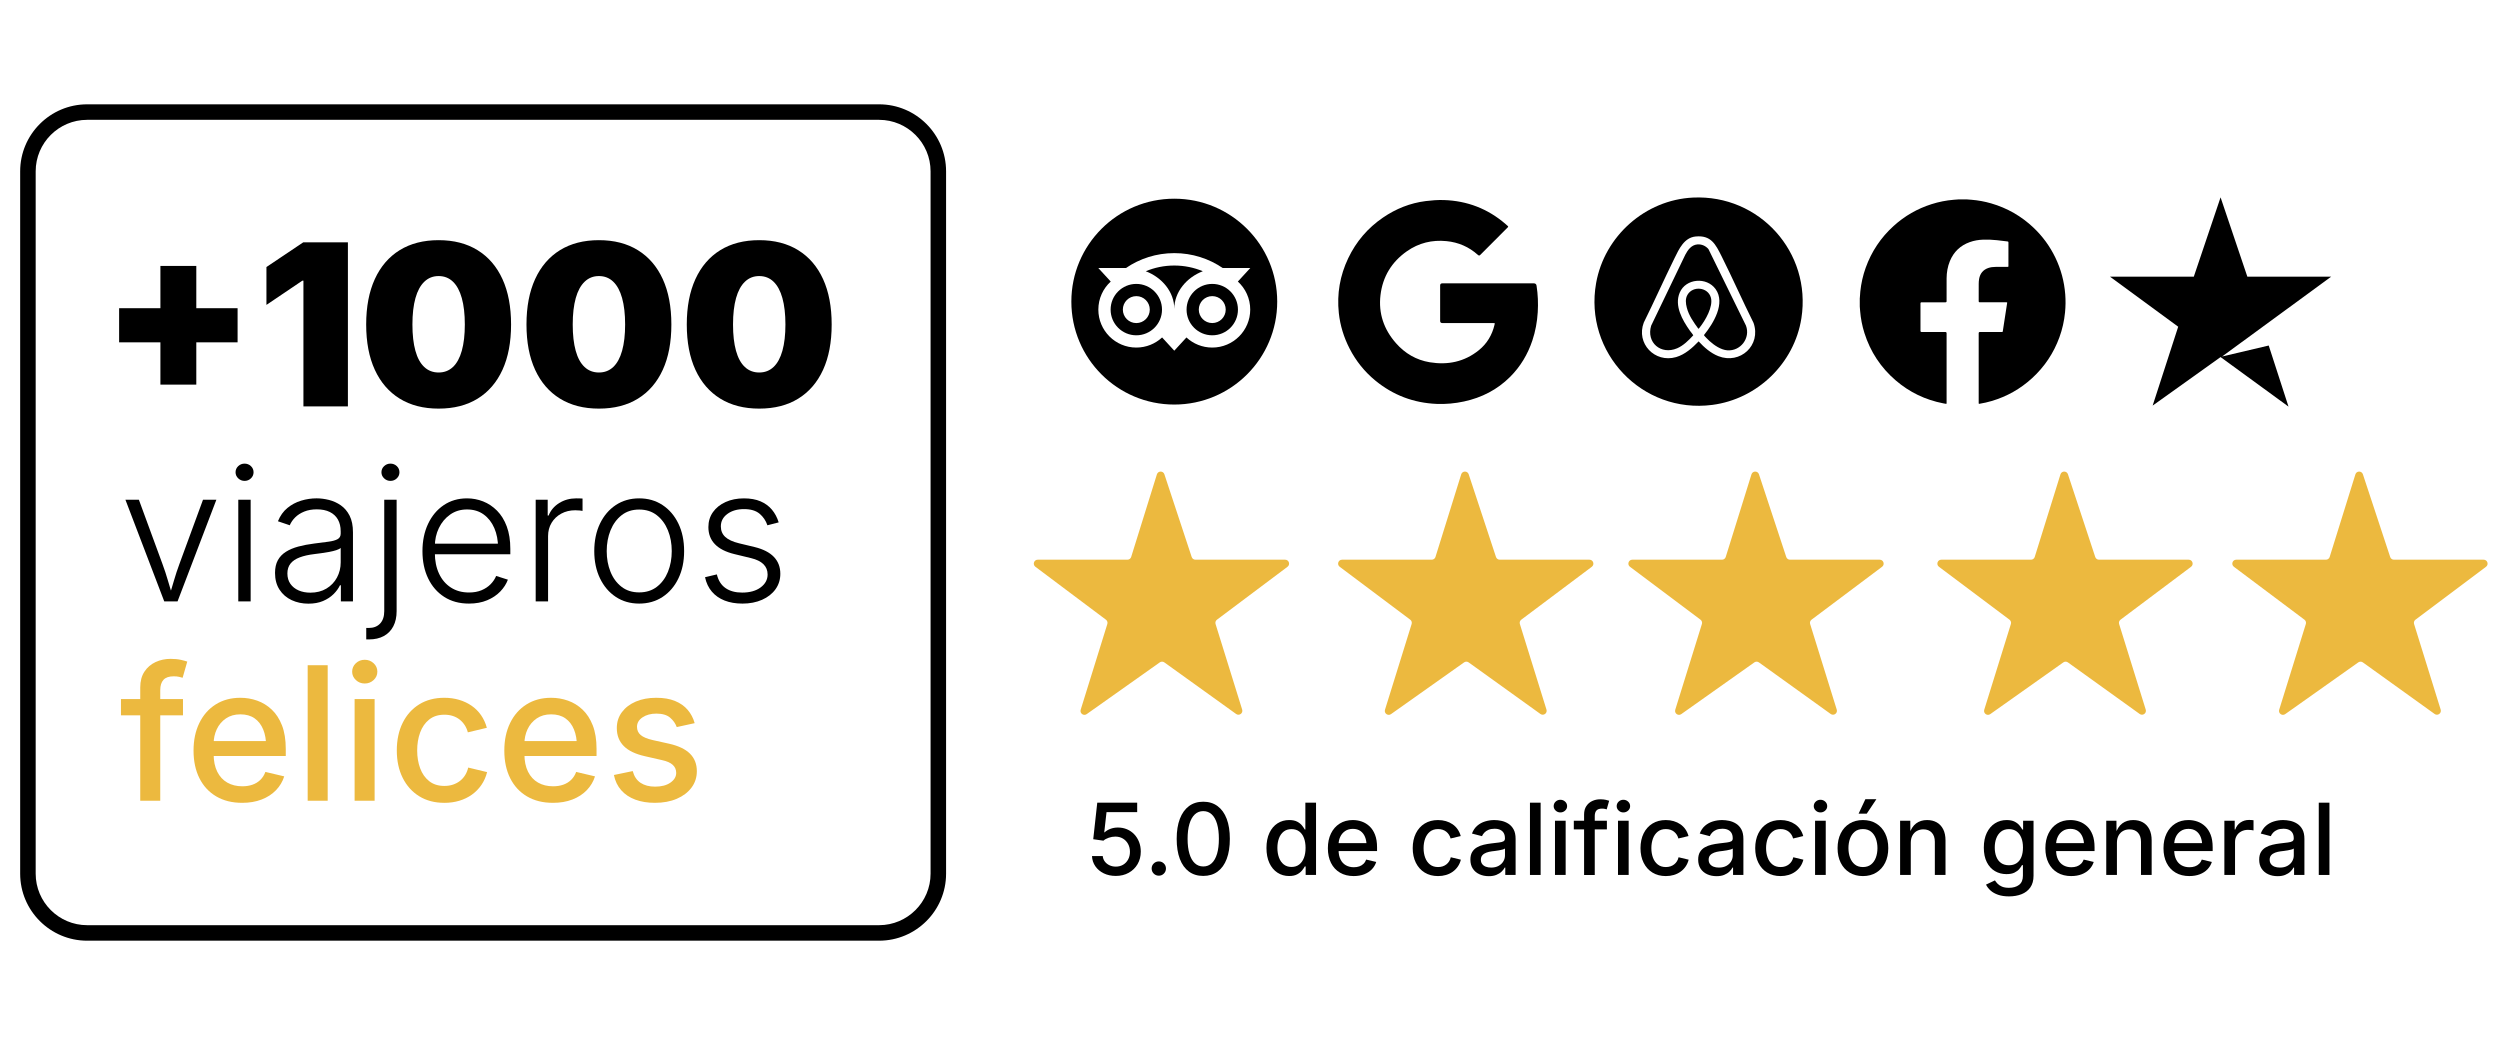
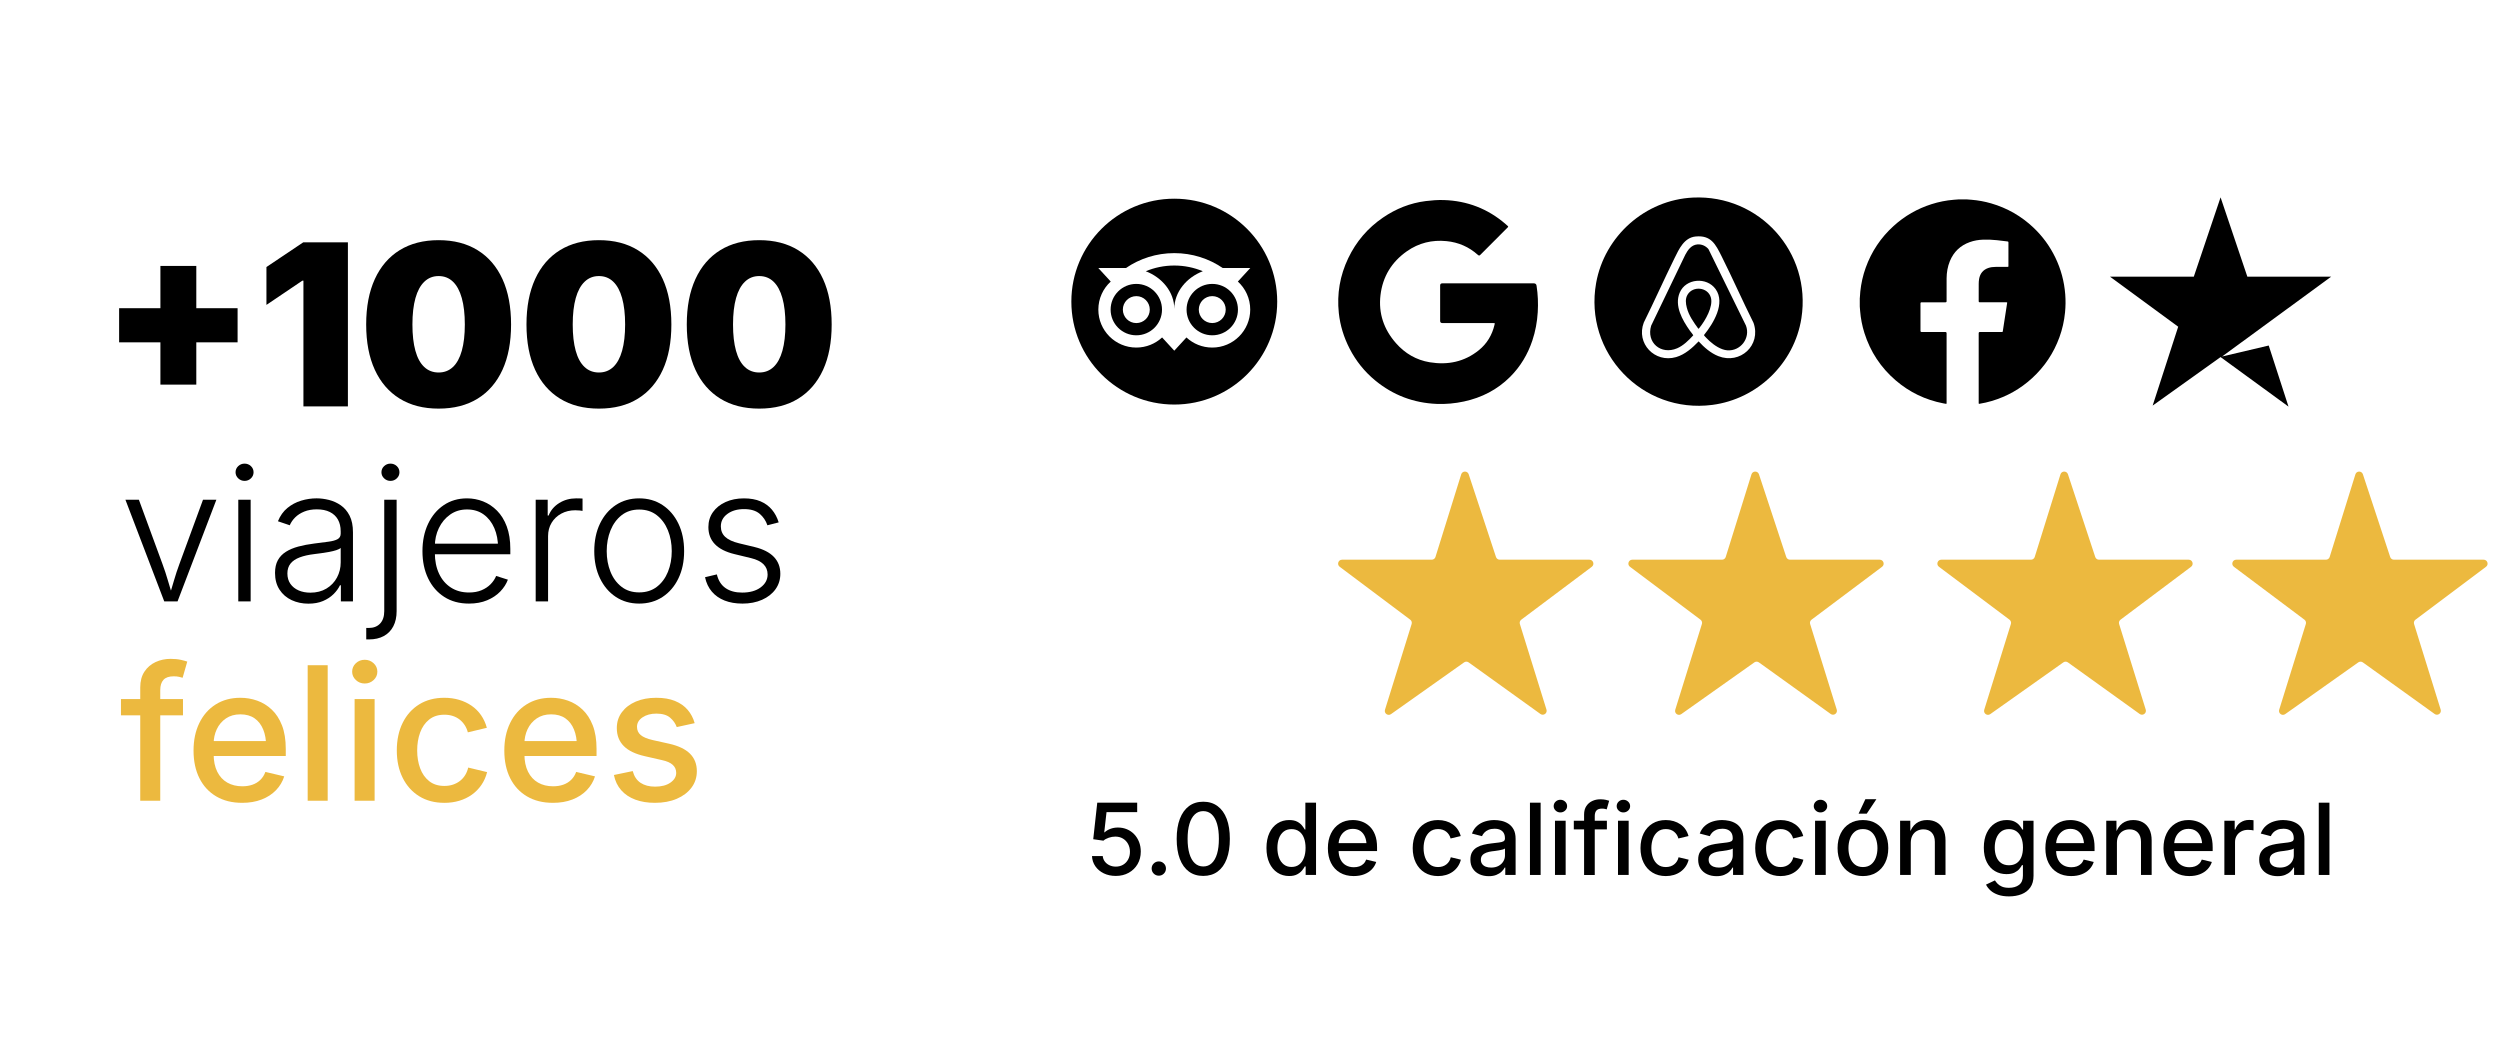
<svg xmlns="http://www.w3.org/2000/svg" id="Layer_1" viewBox="0 0 4029 1703">
  <defs>
    <style>      .cls-1 {        fill: #ecb93f;      }    </style>
  </defs>
  <g>
    <g>
      <path class="cls-1" d="M294.9,1126.6v26.24h-99.96v-26.24h99.96ZM226.01,1290.47v-182.63c0-10.16,2.27-18.66,6.82-25.5,4.54-6.84,10.53-11.97,17.96-15.39,7.42-3.42,15.44-5.13,24.04-5.13,6.55,0,12.14.54,16.78,1.61,4.64,1.08,8.04,2,10.19,2.79l-7.48,26.09c-1.56-.49-3.5-1-5.79-1.54-2.3-.54-5.16-.81-8.58-.81-7.62,0-13.14,1.91-16.56,5.72-3.42,3.81-5.13,9.33-5.13,16.56v178.23h-32.25Z" />
      <path class="cls-1" d="M390.17,1293.84c-16.12,0-30.05-3.47-41.77-10.41-11.73-6.94-20.74-16.71-27.04-29.32s-9.45-27.41-9.45-44.41,3.1-31.61,9.31-44.41c6.2-12.8,14.97-22.79,26.31-29.97,11.33-7.18,24.62-10.77,39.87-10.77,9.38,0,18.42,1.54,27.12,4.62,8.7,3.08,16.51,7.89,23.45,14.44,6.94,6.55,12.43,15.02,16.49,25.43,4.05,10.41,6.08,23.04,6.08,37.89v11.43h-130.6v-24.04h114.04l-15.1,7.92c0-10.06-1.56-18.93-4.69-26.6-3.13-7.67-7.75-13.65-13.85-17.96-6.11-4.3-13.76-6.45-22.94-6.45s-16.86,2.2-23.3,6.6c-6.45,4.4-11.36,10.19-14.73,17.37-3.37,7.18-5.06,15.02-5.06,23.52v16.42c0,11.24,1.93,20.74,5.79,28.51,3.86,7.77,9.26,13.63,16.2,17.59,6.94,3.96,15,5.94,24.18,5.94,6.06,0,11.53-.85,16.42-2.56,4.89-1.71,9.11-4.3,12.68-7.77,3.57-3.47,6.28-7.74,8.14-12.83l30.34,7.18c-2.64,8.41-7.06,15.83-13.27,22.28-6.21,6.45-13.92,11.46-23.16,15.02-9.23,3.57-19.71,5.35-31.44,5.35Z" />
      <path class="cls-1" d="M528.1,1072.07v218.4h-32.25v-218.4h32.25Z" />
      <path class="cls-1" d="M587.76,1101.54c-5.57,0-10.33-1.88-14.29-5.64-3.96-3.76-5.94-8.23-5.94-13.41s1.98-9.92,5.94-13.63c3.96-3.71,8.72-5.57,14.29-5.57s10.36,1.86,14.36,5.57c4.01,3.71,6.01,8.26,6.01,13.63s-2,9.77-6.01,13.49c-4.01,3.71-8.79,5.57-14.36,5.57ZM571.49,1290.47v-163.87h32.25v163.87h-32.25Z" />
      <path class="cls-1" d="M716.01,1293.84c-15.44,0-28.88-3.52-40.31-10.55-11.43-7.04-20.33-16.9-26.68-29.61-6.35-12.7-9.53-27.46-9.53-44.27s3.17-31.88,9.53-44.63c6.35-12.75,15.24-22.65,26.68-29.68,11.43-7.04,24.87-10.55,40.31-10.55,8.5,0,16.46,1.1,23.89,3.3,7.42,2.2,14.14,5.38,20.15,9.53,6.01,4.15,11.09,9.23,15.24,15.24,4.15,6.01,7.26,12.78,9.31,20.3l-30.63,7.33c-1.08-4.2-2.74-8.04-4.98-11.51-2.25-3.47-4.96-6.47-8.14-9.01-3.18-2.54-6.84-4.49-10.99-5.86-4.16-1.37-8.72-2.05-13.71-2.05-9.87,0-18.05,2.62-24.55,7.84-6.5,5.23-11.34,12.19-14.51,20.89-3.18,8.7-4.76,18.32-4.76,28.88s1.59,20.01,4.76,28.66c3.17,8.65,8.01,15.56,14.51,20.74,6.5,5.18,14.68,7.77,24.55,7.77,5.08,0,9.72-.71,13.92-2.12,4.2-1.42,7.96-3.42,11.29-6.01,3.32-2.59,6.11-5.72,8.35-9.38,2.25-3.66,3.86-7.7,4.84-12.09l30.49,7.33c-1.96,7.72-5.03,14.63-9.23,20.74-4.2,6.11-9.31,11.31-15.32,15.61-6.01,4.3-12.78,7.57-20.3,9.82-7.53,2.25-15.59,3.37-24.18,3.37Z" />
      <path class="cls-1" d="M891.02,1293.84c-16.12,0-30.05-3.47-41.77-10.41-11.73-6.94-20.74-16.71-27.04-29.32s-9.45-27.41-9.45-44.41,3.1-31.61,9.31-44.41c6.2-12.8,14.97-22.79,26.31-29.97,11.33-7.18,24.62-10.77,39.87-10.77,9.38,0,18.42,1.54,27.12,4.62,8.7,3.08,16.51,7.89,23.45,14.44,6.94,6.55,12.43,15.02,16.49,25.43,4.05,10.41,6.08,23.04,6.08,37.89v11.43h-130.6v-24.04h114.04l-15.1,7.92c0-10.06-1.56-18.93-4.69-26.6-3.13-7.67-7.75-13.65-13.85-17.96-6.11-4.3-13.76-6.45-22.94-6.45s-16.86,2.2-23.3,6.6c-6.45,4.4-11.36,10.19-14.73,17.37-3.37,7.18-5.06,15.02-5.06,23.52v16.42c0,11.24,1.93,20.74,5.79,28.51,3.86,7.77,9.26,13.63,16.2,17.59,6.94,3.96,15,5.94,24.18,5.94,6.06,0,11.53-.85,16.42-2.56,4.89-1.71,9.11-4.3,12.68-7.77,3.57-3.47,6.28-7.74,8.14-12.83l30.34,7.18c-2.64,8.41-7.06,15.83-13.27,22.28-6.21,6.45-13.92,11.46-23.16,15.02-9.23,3.57-19.71,5.35-31.44,5.35Z" />
      <path class="cls-1" d="M1055.48,1293.84c-11.83,0-22.35-1.71-31.59-5.13-9.23-3.42-16.81-8.48-22.72-15.17-5.91-6.69-9.85-14.88-11.8-24.55l30.34-6.3c2.25,8.5,6.45,14.8,12.61,18.91,6.16,4.1,13.97,6.16,23.45,6.16,10.36,0,18.61-2.17,24.77-6.52,6.16-4.35,9.23-9.55,9.23-15.61,0-5.28-1.88-9.62-5.64-13.04-3.76-3.42-9.55-5.96-17.37-7.62l-27.56-6.3c-15.24-3.42-26.58-8.89-34-16.42-7.43-7.52-11.14-17.15-11.14-28.88,0-9.77,2.73-18.32,8.21-25.65,5.47-7.33,12.95-13.02,22.43-17.08,9.48-4.05,20.42-6.08,32.83-6.08s21.94,1.71,30.34,5.13c8.4,3.42,15.22,8.21,20.45,14.36,5.23,6.16,8.96,13.29,11.21,21.4l-28.88,6.3c-2.05-5.76-5.62-10.82-10.7-15.17-5.08-4.35-12.46-6.52-22.13-6.52-8.89,0-16.32,2-22.28,6.01-5.96,4.01-8.94,9.09-8.94,15.24,0,5.47,1.98,9.89,5.94,13.27,3.96,3.37,10.43,6.08,19.42,8.13l26.38,5.86c15.15,3.42,26.38,8.79,33.71,16.12,7.33,7.33,10.99,16.71,10.99,28.14,0,9.97-2.86,18.79-8.57,26.46-5.72,7.67-13.63,13.68-23.75,18.03-10.11,4.35-21.87,6.52-35.25,6.52Z" />
    </g>
    <g>
-       <path class="cls-1" d="M1823,897.56l41.46-133.11c1.83-5.88,10.13-5.95,12.06-.1l43.99,133.31c.86,2.59,3.28,4.35,6.01,4.35h144.62c6.08,0,8.67,7.75,3.8,11.4l-113.71,85.29c-2.14,1.61-3.04,4.39-2.25,6.94l42.89,137.98c1.8,5.8-4.81,10.57-9.74,7.02l-115.68-83.12c-2.19-1.58-5.15-1.59-7.35-.03l-117.78,83.38c-4.94,3.5-11.5-1.27-9.7-7.05l42.95-138.19c.79-2.56-.1-5.34-2.25-6.94l-113.71-85.29c-4.87-3.65-2.29-11.4,3.8-11.4h144.54c2.77,0,5.22-1.8,6.05-4.45Z" />
      <path class="cls-1" d="M2313.42,897.56l41.46-133.11c1.83-5.88,10.13-5.95,12.06-.1l43.99,133.31c.86,2.59,3.28,4.35,6.01,4.35h144.62c6.08,0,8.67,7.75,3.8,11.4l-113.71,85.29c-2.14,1.61-3.04,4.39-2.25,6.94l42.89,137.98c1.8,5.8-4.81,10.57-9.74,7.02l-115.68-83.12c-2.19-1.58-5.15-1.59-7.35-.03l-117.78,83.38c-4.94,3.5-11.5-1.27-9.7-7.05l42.95-138.19c.79-2.56-.1-5.34-2.25-6.94l-113.71-85.29c-4.87-3.65-2.29-11.4,3.8-11.4h144.54c2.77,0,5.22-1.8,6.05-4.45Z" />
      <path class="cls-1" d="M2781.21,897.56l41.46-133.11c1.83-5.88,10.13-5.95,12.06-.1l43.99,133.31c.86,2.59,3.28,4.35,6.01,4.35h144.62c6.08,0,8.67,7.75,3.8,11.4l-113.71,85.29c-2.14,1.61-3.04,4.39-2.25,6.94l42.89,137.98c1.8,5.8-4.81,10.57-9.74,7.02l-115.68-83.12c-2.19-1.58-5.15-1.59-7.35-.03l-117.78,83.38c-4.94,3.5-11.5-1.27-9.7-7.05l42.95-138.19c.79-2.56-.1-5.34-2.25-6.94l-113.71-85.29c-4.87-3.65-2.29-11.4,3.8-11.4h144.54c2.77,0,5.22-1.8,6.05-4.45Z" />
      <path class="cls-1" d="M3279.18,897.56l41.46-133.11c1.83-5.88,10.13-5.95,12.06-.1l43.99,133.31c.86,2.59,3.28,4.35,6.01,4.35h144.62c6.08,0,8.67,7.75,3.8,11.4l-113.71,85.29c-2.14,1.61-3.04,4.39-2.25,6.94l42.89,137.98c1.8,5.8-4.81,10.57-9.74,7.02l-115.68-83.12c-2.19-1.58-5.15-1.59-7.35-.03l-117.78,83.38c-4.94,3.5-11.5-1.27-9.7-7.05l42.95-138.19c.79-2.56-.1-5.34-2.25-6.94l-113.71-85.29c-4.87-3.65-2.29-11.4,3.8-11.4h144.54c2.77,0,5.22-1.8,6.05-4.45Z" />
      <path class="cls-1" d="M3754.51,897.56l41.46-133.11c1.83-5.88,10.13-5.95,12.06-.1l43.99,133.31c.86,2.59,3.28,4.35,6.01,4.35h144.62c6.08,0,8.67,7.75,3.8,11.4l-113.71,85.29c-2.14,1.61-3.04,4.39-2.25,6.94l42.89,137.98c1.8,5.8-4.81,10.57-9.74,7.02l-115.68-83.12c-2.19-1.58-5.15-1.59-7.35-.03l-117.78,83.38c-4.94,3.5-11.5-1.27-9.7-7.05l42.95-138.19c.79-2.56-.1-5.34-2.25-6.94l-113.71-85.29c-4.87-3.65-2.29-11.4,3.8-11.4h144.54c2.77,0,5.22-1.8,6.05-4.45Z" />
    </g>
  </g>
  <g>
-     <path d="M1416.73,1516.03H140.48c-59.54,0-107.98-48.44-107.98-107.98V276.1c0-59.54,48.44-107.98,107.98-107.98h1276.25c59.54,0,107.98,48.44,107.98,107.98v1131.95c0,59.54-48.44,107.98-107.98,107.98ZM140.48,193.12c-45.76,0-82.98,37.23-82.98,82.98v1131.95c0,45.76,37.23,82.98,82.98,82.98h1276.25c45.76,0,82.98-37.23,82.98-82.98V276.1c0-45.76-37.23-82.98-82.98-82.98H140.48Z" />
    <g>
      <path d="M191.98,551.71v-55h190.92v55h-190.92ZM258.52,619.85v-191.27h57.84v191.27h-57.84Z" />
      <path d="M560.68,390.6v264.37h-71.68v-202.63h-1.77l-57.84,39.04v-61.04l59.26-39.75h72.04Z" />
      <path d="M706.89,658.53c-24.49,0-45.42-5.38-62.81-16.15-17.39-10.76-30.73-26.23-40.01-46.4-9.29-20.17-13.93-44.5-13.93-73.01s4.64-52.9,13.93-73.19c9.29-20.29,22.62-35.81,40.01-46.58,17.39-10.76,38.33-16.15,62.81-16.15s45.45,5.41,62.9,16.23c17.45,10.82,30.78,26.35,40.01,46.58s13.84,44.6,13.84,73.1-4.61,52.85-13.84,73.01c-9.23,20.17-22.53,35.64-39.92,46.4-17.39,10.76-38.39,16.15-62.99,16.15ZM706.89,600.33c9.11,0,16.79-2.96,23.07-8.87,6.27-5.91,11.03-14.64,14.28-26.17,3.25-11.53,4.88-25.64,4.88-42.32s-1.63-30.99-4.88-42.58c-3.25-11.59-8.01-20.41-14.28-26.44-6.27-6.03-13.96-9.05-23.07-9.05s-16.65,3.02-22.98,9.05c-6.33,6.03-11.12,14.85-14.37,26.44-3.25,11.59-4.88,25.79-4.88,42.58s1.6,30.79,4.79,42.32c3.19,11.53,7.95,20.26,14.28,26.17,6.33,5.92,14.04,8.87,23.16,8.87Z" />
      <path d="M965.23,658.53c-24.49,0-45.42-5.38-62.81-16.15-17.39-10.76-30.73-26.23-40.01-46.4-9.29-20.17-13.93-44.5-13.93-73.01s4.64-52.9,13.93-73.19c9.29-20.29,22.62-35.81,40.01-46.58,17.39-10.76,38.33-16.15,62.81-16.15s45.45,5.41,62.9,16.23c17.45,10.82,30.78,26.35,40.01,46.58s13.84,44.6,13.84,73.1-4.61,52.85-13.84,73.01c-9.23,20.17-22.53,35.64-39.92,46.4-17.39,10.76-38.39,16.15-62.99,16.15ZM965.23,600.33c9.11,0,16.79-2.96,23.07-8.87,6.27-5.91,11.03-14.64,14.28-26.17,3.25-11.53,4.88-25.64,4.88-42.32s-1.63-30.99-4.88-42.58c-3.25-11.59-8.01-20.41-14.28-26.44-6.27-6.03-13.96-9.05-23.07-9.05s-16.65,3.02-22.98,9.05c-6.33,6.03-11.12,14.85-14.37,26.44-3.25,11.59-4.88,25.79-4.88,42.58s1.6,30.79,4.79,42.32c3.19,11.53,7.95,20.26,14.28,26.17,6.33,5.92,14.04,8.87,23.16,8.87Z" />
      <path d="M1223.57,658.53c-24.49,0-45.42-5.38-62.81-16.15-17.39-10.76-30.73-26.23-40.01-46.4-9.29-20.17-13.93-44.5-13.93-73.01s4.64-52.9,13.93-73.19c9.29-20.29,22.62-35.81,40.01-46.58,17.39-10.76,38.33-16.15,62.81-16.15s45.45,5.41,62.9,16.23c17.45,10.82,30.78,26.35,40.01,46.58s13.84,44.6,13.84,73.1-4.61,52.85-13.84,73.01c-9.23,20.17-22.53,35.64-39.92,46.4-17.39,10.76-38.39,16.15-62.99,16.15ZM1223.57,600.33c9.11,0,16.79-2.96,23.07-8.87,6.27-5.91,11.03-14.64,14.28-26.17,3.25-11.53,4.88-25.64,4.88-42.32s-1.63-30.99-4.88-42.58c-3.25-11.59-8.01-20.41-14.28-26.44-6.27-6.03-13.96-9.05-23.07-9.05s-16.65,3.02-22.98,9.05c-6.33,6.03-11.12,14.85-14.37,26.44-3.25,11.59-4.88,25.79-4.88,42.58s1.6,30.79,4.79,42.32c3.19,11.53,7.95,20.26,14.28,26.17,6.33,5.92,14.04,8.87,23.16,8.87Z" />
    </g>
    <g>
      <path d="M264.71,969.22l-62.59-163.87h21.69l37.82,103.04c3.42,9.19,6.45,18.37,9.09,27.56,2.64,9.19,5.42,18.13,8.36,26.82h-7.04c2.83-8.7,5.57-17.64,8.21-26.82,2.64-9.18,5.67-18.37,9.09-27.56l37.82-103.04h21.55l-62.59,163.87h-21.4Z" />
      <path d="M394.13,775.01c-3.91,0-7.31-1.37-10.19-4.1-2.88-2.73-4.32-6.01-4.32-9.82s1.44-7.21,4.32-9.89c2.88-2.69,6.28-4.03,10.19-4.03s7.42,1.34,10.26,4.03c2.83,2.69,4.25,5.99,4.25,9.89s-1.42,7.09-4.25,9.82c-2.84,2.74-6.25,4.1-10.26,4.1ZM384.02,969.22v-163.87h19.93v163.87h-19.93Z" />
      <path d="M497.17,972.88c-9.97,0-19.03-1.91-27.19-5.72-8.16-3.81-14.66-9.43-19.5-16.86-4.84-7.42-7.25-16.42-7.25-26.97,0-8.11,1.51-14.92,4.54-20.45,3.03-5.52,7.38-10.06,13.04-13.63,5.67-3.57,12.33-6.38,20.01-8.43,7.67-2.05,16.15-3.67,25.43-4.84,9.09-1.17,16.81-2.17,23.16-3,6.35-.83,11.21-2.17,14.58-4.03,3.37-1.86,5.06-4.84,5.06-8.94v-3.81c0-7.33-1.49-13.63-4.47-18.91-2.98-5.28-7.33-9.33-13.05-12.17-5.72-2.83-12.68-4.25-20.89-4.25-7.72,0-14.51,1.2-20.37,3.59-5.86,2.4-10.72,5.52-14.58,9.38s-6.77,8.09-8.72,12.68l-19.05-6.45c3.61-8.89,8.7-16.02,15.24-21.4,6.55-5.37,13.92-9.31,22.13-11.8,8.21-2.49,16.51-3.74,24.92-3.74,6.45,0,13.09.86,19.93,2.56,6.84,1.71,13.19,4.59,19.05,8.65,5.86,4.06,10.6,9.63,14.22,16.71,3.61,7.09,5.42,16.05,5.42,26.9v111.25h-19.49v-25.94h-1.47c-2.35,4.98-5.82,9.75-10.41,14.29-4.59,4.54-10.24,8.23-16.93,11.07-6.69,2.83-14.49,4.25-23.38,4.25ZM500.11,955.15c9.97,0,18.61-2.2,25.94-6.6s13-10.31,17-17.74c4-7.42,6.01-15.58,6.01-24.48v-23.31c-1.47,1.37-3.86,2.59-7.18,3.66-3.32,1.08-7.11,2-11.36,2.79-4.25.78-8.53,1.47-12.83,2.05-4.3.59-8.06,1.08-11.29,1.47-9.09,1.08-16.88,2.83-23.38,5.28-6.5,2.44-11.43,5.77-14.8,9.97-3.37,4.2-5.06,9.53-5.06,15.98s1.61,12.12,4.84,16.71c3.23,4.59,7.62,8.11,13.19,10.55,5.57,2.44,11.87,3.66,18.91,3.66Z" />
      <path d="M619.27,805.35h19.93v179.55c0,9.48-1.78,17.64-5.35,24.48-3.57,6.84-8.67,12.07-15.32,15.68-6.65,3.61-14.61,5.42-23.89,5.42h-4.4v-18.47h4.1c7.72,0,13.8-2.37,18.25-7.11,4.45-4.74,6.67-11.41,6.67-20.01v-179.55ZM629.24,775.01c-3.91,0-7.31-1.37-10.19-4.1-2.88-2.73-4.32-6.01-4.32-9.82s1.44-7.21,4.32-9.89c2.88-2.69,6.28-4.03,10.19-4.03s7.42,1.34,10.26,4.03c2.83,2.69,4.25,5.99,4.25,9.89s-1.42,7.09-4.25,9.82c-2.84,2.74-6.25,4.1-10.26,4.1Z" />
      <path d="M755.73,972.74c-15.34,0-28.61-3.59-39.79-10.77-11.19-7.18-19.84-17.12-25.94-29.83-6.11-12.7-9.16-27.31-9.16-43.83s3-31.17,9.01-43.97c6.01-12.8,14.41-22.87,25.21-30.19,10.8-7.33,23.33-10.99,37.6-10.99,8.99,0,17.64,1.64,25.94,4.91,8.3,3.27,15.78,8.26,22.43,14.95,6.64,6.69,11.87,15.17,15.68,25.43,3.81,10.26,5.72,22.33,5.72,36.2v8.65h-128.54v-17.15h117.85l-9.09,6.45c0-11.73-2-22.23-6.01-31.51-4.01-9.28-9.72-16.61-17.15-21.99-7.43-5.37-16.37-8.06-26.82-8.06s-19.42,2.74-27.19,8.21c-7.77,5.47-13.83,12.7-18.17,21.69-4.35,8.99-6.52,18.86-6.52,29.61v10.26c0,12.8,2.25,24.01,6.74,33.64,4.49,9.63,10.87,17.1,19.13,22.43,8.26,5.33,18,7.99,29.24,7.99,7.62,0,14.34-1.22,20.15-3.66,5.81-2.44,10.7-5.69,14.66-9.75,3.96-4.05,6.91-8.48,8.87-13.27l18.91,6.01c-2.54,6.84-6.62,13.19-12.24,19.05-5.62,5.86-12.68,10.58-21.18,14.14-8.5,3.57-18.27,5.35-29.32,5.35Z" />
      <path d="M863.32,969.22v-163.87h19.35v25.5h1.47c3.32-8.4,9.01-15.12,17.08-20.15,8.06-5.03,17.22-7.55,27.48-7.55,1.66,0,3.42.03,5.28.07,1.86.05,3.47.12,4.84.22v19.93c-.68-.19-2.15-.41-4.4-.66-2.25-.24-4.69-.37-7.33-.37-8.41,0-15.93,1.81-22.57,5.42-6.65,3.62-11.85,8.55-15.61,14.8-3.76,6.25-5.64,13.44-5.64,21.55v105.09h-19.93Z" />
      <path d="M1030.12,972.74c-14.27,0-26.82-3.59-37.67-10.77-10.85-7.18-19.35-17.15-25.5-29.9s-9.23-27.38-9.23-43.9,3.08-31.59,9.23-44.34,14.66-22.72,25.5-29.9c10.85-7.18,23.4-10.77,37.67-10.77s26.7,3.59,37.6,10.77c10.9,7.18,19.42,17.15,25.58,29.9,6.16,12.75,9.23,27.53,9.23,44.34s-3.05,31.15-9.16,43.9c-6.11,12.75-14.61,22.72-25.5,29.9-10.9,7.18-23.48,10.77-37.74,10.77ZM1030.12,954.71c11.24,0,20.76-3.03,28.58-9.09,7.82-6.06,13.75-14.12,17.81-24.18,4.05-10.06,6.08-21.15,6.08-33.27s-2.05-23.38-6.16-33.49-10.07-18.22-17.88-24.33c-7.82-6.11-17.3-9.16-28.44-9.16s-20.59,3.06-28.36,9.16c-7.77,6.11-13.71,14.22-17.81,24.33-4.1,10.11-6.16,21.28-6.16,33.49s2.03,23.21,6.08,33.27c4.05,10.07,9.97,18.13,17.74,24.18,7.77,6.06,17.27,9.09,28.51,9.09Z" />
      <path d="M1196.33,972.74c-10.75,0-20.28-1.64-28.58-4.91-8.31-3.27-15.15-8.06-20.52-14.36-5.38-6.3-9.04-14.05-10.99-23.23l19.05-4.54c2.34,9.87,7.01,17.22,14,22.06,6.98,4.84,15.9,7.25,26.75,7.25,12.41,0,22.35-2.79,29.83-8.35,7.48-5.57,11.21-12.51,11.21-20.81,0-6.64-2.22-12.17-6.67-16.56-4.45-4.4-11.12-7.67-20.01-9.82l-26.68-6.45c-14.07-3.42-24.6-8.77-31.59-16.05-6.99-7.28-10.48-16.44-10.48-27.48,0-9.18,2.47-17.25,7.4-24.18,4.93-6.94,11.73-12.36,20.37-16.27,8.65-3.91,18.49-5.86,29.53-5.86,10.36,0,19.25,1.59,26.68,4.76,7.42,3.18,13.56,7.65,18.39,13.41,4.84,5.77,8.48,12.61,10.92,20.52l-18.17,4.69c-2.54-7.52-6.77-13.75-12.68-18.69-5.91-4.93-14.24-7.4-24.99-7.4s-19.79,2.59-26.82,7.77c-7.04,5.18-10.55,11.87-10.55,20.08,0,6.94,2.37,12.61,7.11,17,4.74,4.4,12.14,7.82,22.21,10.26l25.06,6.01c13.87,3.42,24.26,8.75,31.15,15.98,6.89,7.23,10.33,16.27,10.33,27.12,0,9.38-2.59,17.69-7.77,24.92-5.18,7.23-12.39,12.9-21.62,17-9.23,4.1-19.86,6.16-31.88,6.16Z" />
    </g>
    <g>
      <g>
        <path d="M1798.23,1411.64c-7.25,0-13.71-1.38-19.39-4.14-5.68-2.76-10.2-6.57-13.56-11.41s-5.17-10.34-5.43-16.49h17.35c.26,3.28,1.35,6.21,3.28,8.79,1.93,2.58,4.44,4.6,7.54,6.06,3.1,1.46,6.5,2.19,10.2,2.19,4.43,0,8.36-1.02,11.8-3.05,3.44-2.03,6.14-4.86,8.09-8.48,1.96-3.62,2.93-7.75,2.93-12.39s-1.02-8.9-3.05-12.62c-2.03-3.73-4.82-6.63-8.36-8.72-3.54-2.08-7.61-3.13-12.2-3.13-3.54,0-7.09.61-10.63,1.84-3.54,1.23-6.38,2.8-8.52,4.73l-16.42-2.34,6.49-58.86h64.34v15.24h-49.41l-3.67,32.52h.63c2.29-2.24,5.34-4.09,9.15-5.55,3.8-1.46,7.87-2.19,12.2-2.19,5.32,0,10.21.95,14.7,2.85,4.48,1.9,8.38,4.6,11.69,8.09,3.31,3.49,5.89,7.6,7.74,12.31,1.85,4.72,2.78,9.89,2.78,15.52,0,7.56-1.72,14.29-5.16,20.21-3.44,5.92-8.2,10.57-14.27,13.95-6.07,3.39-13.02,5.08-20.83,5.08Z" />
        <path d="M1867.57,1411.25c-3.23,0-5.97-1.12-8.21-3.36-2.24-2.24-3.36-4.98-3.36-8.21s1.12-5.88,3.36-8.09c2.24-2.21,4.98-3.32,8.21-3.32s5.89,1.11,8.13,3.32c2.24,2.22,3.36,4.91,3.36,8.09s-1.12,5.97-3.36,8.21c-2.24,2.24-4.95,3.36-8.13,3.36Z" />
        <path d="M1939.1,1411.64c-9.02,0-16.7-2.34-23.06-7.04-6.36-4.69-11.23-11.48-14.62-20.36-3.39-8.88-5.08-19.66-5.08-32.33s1.71-23.37,5.12-32.29c3.41-8.91,8.3-15.74,14.66-20.48,6.36-4.74,14.04-7.11,23.06-7.11s16.65,2.37,23.06,7.11c6.41,4.74,11.31,11.57,14.7,20.48,3.39,8.91,5.08,19.67,5.08,32.29s-1.68,23.37-5.04,32.29c-3.36,8.91-8.23,15.71-14.62,20.4-6.38,4.69-14.14,7.04-23.26,7.04ZM1939.18,1396.4c5.37,0,9.93-1.76,13.68-5.28s6.61-8.59,8.56-15.2c1.96-6.62,2.93-14.62,2.93-24s-.98-17.48-2.93-24.16c-1.95-6.67-4.81-11.76-8.56-15.28s-8.31-5.28-13.68-5.28-9.93,1.77-13.68,5.32-6.62,8.64-8.6,15.28c-1.98,6.65-2.97,14.68-2.97,24.12s.99,17.38,2.97,24,4.85,11.69,8.6,15.2,8.31,5.28,13.68,5.28Z" />
        <path d="M2077.62,1411.8c-7.09,0-13.39-1.81-18.92-5.43-5.52-3.62-9.85-8.81-12.98-15.56-3.13-6.75-4.69-14.81-4.69-24.19s1.59-17.59,4.77-24.31c3.18-6.72,7.53-11.85,13.05-15.4,5.52-3.54,11.78-5.32,18.76-5.32,5.42,0,9.78.9,13.09,2.7,3.31,1.8,5.9,3.9,7.78,6.29,1.88,2.4,3.31,4.51,4.3,6.33h.94v-43.31h17.2v116.48h-16.73v-13.68h-1.41c-.99,1.88-2.45,4.01-4.38,6.41-1.93,2.4-4.56,4.5-7.9,6.29-3.34,1.8-7.64,2.7-12.9,2.7ZM2081.38,1397.18c4.9,0,9.03-1.3,12.39-3.91,3.36-2.6,5.91-6.21,7.66-10.83,1.75-4.61,2.62-9.94,2.62-15.99s-.86-11.4-2.58-15.91-4.26-8.03-7.62-10.55c-3.36-2.53-7.52-3.79-12.47-3.79s-9.26,1.33-12.62,3.99-5.89,6.27-7.58,10.83c-1.69,4.56-2.54,9.71-2.54,15.44s.86,11,2.58,15.63c1.72,4.64,4.27,8.31,7.66,11.02,3.39,2.71,7.56,4.07,12.51,4.07Z" />
        <path d="M2181.75,1411.88c-8.6,0-16.03-1.85-22.28-5.55s-11.06-8.91-14.42-15.63-5.04-14.62-5.04-23.69,1.65-16.86,4.96-23.69c3.31-6.83,7.99-12.16,14.03-15.99,6.04-3.83,13.13-5.75,21.26-5.75,5,0,9.82.82,14.46,2.46,4.64,1.64,8.81,4.21,12.51,7.7,3.7,3.49,6.63,8.01,8.79,13.56,2.16,5.55,3.24,12.29,3.24,20.21v6.1h-69.65v-12.82h60.82l-8.05,4.22c0-5.37-.83-10.1-2.5-14.19-1.67-4.09-4.13-7.28-7.39-9.58-3.26-2.29-7.34-3.44-12.23-3.44s-8.99,1.17-12.43,3.52c-3.44,2.34-6.06,5.43-7.86,9.26-1.8,3.83-2.7,8.01-2.7,12.55v8.76c0,5.99,1.03,11.06,3.09,15.2,2.06,4.14,4.94,7.27,8.64,9.38,3.7,2.11,8,3.17,12.9,3.17,3.23,0,6.15-.46,8.76-1.37,2.6-.91,4.86-2.29,6.76-4.14,1.9-1.85,3.35-4.13,4.34-6.84l16.18,3.83c-1.41,4.48-3.77,8.44-7.08,11.88s-7.43,6.11-12.35,8.01c-4.92,1.9-10.51,2.85-16.77,2.85Z" />
        <path d="M2317.54,1411.88c-8.23,0-15.4-1.88-21.5-5.63-6.1-3.75-10.84-9.02-14.23-15.79-3.39-6.77-5.08-14.64-5.08-23.61s1.69-17,5.08-23.8c3.39-6.8,8.13-12.08,14.23-15.83s13.26-5.63,21.5-5.63c4.53,0,8.78.59,12.74,1.76,3.96,1.17,7.54,2.87,10.75,5.08,3.21,2.22,5.91,4.92,8.13,8.13,2.21,3.21,3.87,6.81,4.96,10.83l-16.34,3.91c-.57-2.24-1.46-4.29-2.66-6.14-1.2-1.85-2.65-3.45-4.34-4.81-1.69-1.35-3.65-2.4-5.86-3.13-2.22-.73-4.65-1.09-7.31-1.09-5.26,0-9.63,1.39-13.09,4.18-3.47,2.79-6.05,6.5-7.74,11.14-1.69,4.64-2.54,9.77-2.54,15.4s.85,10.67,2.54,15.28c1.69,4.61,4.27,8.3,7.74,11.06,3.47,2.76,7.83,4.14,13.09,4.14,2.71,0,5.19-.38,7.43-1.13,2.24-.75,4.25-1.82,6.02-3.21,1.77-1.38,3.26-3.05,4.46-5,1.2-1.95,2.06-4.1,2.58-6.45l16.26,3.91c-1.04,4.12-2.68,7.8-4.92,11.06-2.24,3.26-4.96,6.03-8.17,8.33-3.21,2.29-6.81,4.04-10.83,5.24-4.01,1.2-8.31,1.8-12.9,1.8Z" />
        <path d="M2399.23,1412.03c-5.53,0-10.53-1.03-15.01-3.09-4.48-2.06-8.03-5.07-10.63-9.03-2.61-3.96-3.91-8.81-3.91-14.54,0-4.95.95-9.01,2.85-12.19,1.9-3.18,4.48-5.71,7.74-7.58,3.26-1.88,6.88-3.28,10.87-4.22,3.99-.94,8.04-1.64,12.16-2.11,5.16-.62,9.35-1.13,12.59-1.52,3.23-.39,5.62-1.04,7.15-1.95,1.54-.91,2.31-2.38,2.31-4.42v-.47c0-3.28-.62-6.04-1.88-8.29-1.25-2.24-3.12-3.97-5.59-5.2-2.48-1.22-5.56-1.84-9.26-1.84s-7.08.59-9.81,1.76c-2.74,1.17-4.95,2.67-6.64,4.5-1.69,1.83-2.96,3.73-3.79,5.71l-16.18-4.22c1.98-5.21,4.82-9.41,8.52-12.59,3.7-3.18,7.95-5.5,12.74-6.96,4.79-1.46,9.75-2.19,14.85-2.19,3.54,0,7.3.42,11.26,1.25,3.96.83,7.69,2.35,11.18,4.53,3.49,2.19,6.33,5.26,8.52,9.22,2.19,3.96,3.28,9.12,3.28,15.48v58h-16.65v-11.96h-.86c-1.15,2.24-2.84,4.43-5.08,6.57-2.24,2.14-5.07,3.9-8.48,5.28-3.41,1.38-7.49,2.07-12.23,2.07ZM2403.06,1398.2c4.69,0,8.7-.91,12.04-2.74,3.33-1.82,5.89-4.25,7.66-7.27,1.77-3.02,2.66-6.23,2.66-9.62v-11.18c-.62.63-1.81,1.19-3.56,1.68-1.75.5-3.74.94-5.98,1.33-2.24.39-4.4.72-6.49.98-2.08.26-3.8.47-5.16.62-3.23.42-6.19,1.12-8.87,2.11-2.68.99-4.82,2.4-6.41,4.22-1.59,1.83-2.38,4.25-2.38,7.27,0,2.76.72,5.08,2.15,6.96,1.43,1.88,3.37,3.28,5.82,4.22,2.45.94,5.29,1.41,8.52,1.41Z" />
        <path d="M2482.87,1293.6v116.48h-17.2v-116.48h17.2Z" />
        <path d="M2514.69,1309.32c-2.97,0-5.51-1-7.62-3.01-2.11-2.01-3.17-4.39-3.17-7.15s1.06-5.29,3.17-7.27c2.11-1.98,4.65-2.97,7.62-2.97s5.52.99,7.66,2.97c2.14,1.98,3.21,4.4,3.21,7.27s-1.07,5.21-3.21,7.19c-2.14,1.98-4.69,2.97-7.66,2.97ZM2506.01,1410.08v-87.4h17.2v87.4h-17.2Z" />
        <path d="M2589.66,1322.68v13.99h-53.31v-13.99h53.31ZM2552.91,1410.08v-97.4c0-5.42,1.21-9.95,3.64-13.6,2.42-3.65,5.61-6.38,9.58-8.21,3.96-1.82,8.23-2.74,12.82-2.74,3.49,0,6.47.29,8.95.86,2.47.57,4.29,1.07,5.43,1.49l-3.99,13.92c-.83-.26-1.86-.53-3.09-.82-1.22-.29-2.75-.43-4.57-.43-4.06,0-7.01,1.02-8.83,3.05-1.83,2.03-2.74,4.98-2.74,8.83v95.06h-17.2Z" />
        <path d="M2616.23,1309.32c-2.97,0-5.51-1-7.62-3.01-2.11-2.01-3.17-4.39-3.17-7.15s1.06-5.29,3.17-7.27c2.11-1.98,4.65-2.97,7.62-2.97s5.52.99,7.66,2.97c2.14,1.98,3.21,4.4,3.21,7.27s-1.07,5.21-3.21,7.19c-2.14,1.98-4.69,2.97-7.66,2.97ZM2607.56,1410.08v-87.4h17.2v87.4h-17.2Z" />
        <path d="M2684.63,1411.88c-8.23,0-15.4-1.88-21.5-5.63-6.1-3.75-10.84-9.02-14.23-15.79-3.39-6.77-5.08-14.64-5.08-23.61s1.69-17,5.08-23.8c3.39-6.8,8.13-12.08,14.23-15.83s13.26-5.63,21.5-5.63c4.53,0,8.78.59,12.74,1.76,3.96,1.17,7.54,2.87,10.75,5.08,3.21,2.22,5.91,4.92,8.13,8.13,2.21,3.21,3.87,6.81,4.96,10.83l-16.34,3.91c-.57-2.24-1.46-4.29-2.66-6.14-1.2-1.85-2.65-3.45-4.34-4.81-1.69-1.35-3.65-2.4-5.86-3.13-2.22-.73-4.65-1.09-7.31-1.09-5.26,0-9.63,1.39-13.09,4.18-3.47,2.79-6.05,6.5-7.74,11.14-1.69,4.64-2.54,9.77-2.54,15.4s.85,10.67,2.54,15.28c1.69,4.61,4.27,8.3,7.74,11.06,3.47,2.76,7.83,4.14,13.09,4.14,2.71,0,5.19-.38,7.43-1.13,2.24-.75,4.25-1.82,6.02-3.21,1.77-1.38,3.26-3.05,4.46-5,1.2-1.95,2.06-4.1,2.58-6.45l16.26,3.91c-1.04,4.12-2.68,7.8-4.92,11.06-2.24,3.26-4.96,6.03-8.17,8.33-3.21,2.29-6.81,4.04-10.83,5.24-4.01,1.2-8.31,1.8-12.9,1.8Z" />
        <path d="M2766.33,1412.03c-5.53,0-10.53-1.03-15.01-3.09-4.48-2.06-8.03-5.07-10.63-9.03-2.61-3.96-3.91-8.81-3.91-14.54,0-4.95.95-9.01,2.85-12.19,1.9-3.18,4.48-5.71,7.74-7.58,3.26-1.88,6.88-3.28,10.87-4.22,3.99-.94,8.04-1.64,12.16-2.11,5.16-.62,9.35-1.13,12.59-1.52,3.23-.39,5.62-1.04,7.15-1.95,1.54-.91,2.31-2.38,2.31-4.42v-.47c0-3.28-.62-6.04-1.88-8.29-1.25-2.24-3.12-3.97-5.59-5.2-2.48-1.22-5.56-1.84-9.26-1.84s-7.08.59-9.81,1.76c-2.74,1.17-4.95,2.67-6.64,4.5-1.69,1.83-2.96,3.73-3.79,5.71l-16.18-4.22c1.98-5.21,4.82-9.41,8.52-12.59,3.7-3.18,7.95-5.5,12.74-6.96,4.79-1.46,9.75-2.19,14.85-2.19,3.54,0,7.3.42,11.26,1.25,3.96.83,7.69,2.35,11.18,4.53,3.49,2.19,6.33,5.26,8.52,9.22,2.19,3.96,3.28,9.12,3.28,15.48v58h-16.65v-11.96h-.86c-1.15,2.24-2.84,4.43-5.08,6.57-2.24,2.14-5.07,3.9-8.48,5.28-3.41,1.38-7.49,2.07-12.23,2.07ZM2770.16,1398.2c4.69,0,8.7-.91,12.04-2.74,3.33-1.82,5.89-4.25,7.66-7.27,1.77-3.02,2.66-6.23,2.66-9.62v-11.18c-.62.63-1.81,1.19-3.56,1.68-1.75.5-3.74.94-5.98,1.33-2.24.39-4.4.72-6.49.98-2.08.26-3.8.47-5.16.62-3.23.42-6.19,1.12-8.87,2.11-2.68.99-4.82,2.4-6.41,4.22-1.59,1.83-2.38,4.25-2.38,7.27,0,2.76.72,5.08,2.15,6.96,1.43,1.88,3.37,3.28,5.82,4.22,2.45.94,5.29,1.41,8.52,1.41Z" />
        <path d="M2869.51,1411.88c-8.23,0-15.4-1.88-21.5-5.63-6.1-3.75-10.84-9.02-14.23-15.79-3.39-6.77-5.08-14.64-5.08-23.61s1.69-17,5.08-23.8c3.39-6.8,8.13-12.08,14.23-15.83s13.26-5.63,21.5-5.63c4.53,0,8.78.59,12.74,1.76,3.96,1.17,7.54,2.87,10.75,5.08,3.21,2.22,5.91,4.92,8.13,8.13,2.21,3.21,3.87,6.81,4.96,10.83l-16.34,3.91c-.57-2.24-1.46-4.29-2.66-6.14-1.2-1.85-2.65-3.45-4.34-4.81-1.69-1.35-3.65-2.4-5.86-3.13-2.22-.73-4.65-1.09-7.31-1.09-5.26,0-9.63,1.39-13.09,4.18-3.47,2.79-6.05,6.5-7.74,11.14-1.69,4.64-2.54,9.77-2.54,15.4s.85,10.67,2.54,15.28c1.69,4.61,4.27,8.3,7.74,11.06,3.47,2.76,7.83,4.14,13.09,4.14,2.71,0,5.19-.38,7.43-1.13,2.24-.75,4.25-1.82,6.02-3.21,1.77-1.38,3.26-3.05,4.46-5,1.2-1.95,2.06-4.1,2.58-6.45l16.26,3.91c-1.04,4.12-2.68,7.8-4.92,11.06-2.24,3.26-4.96,6.03-8.17,8.33-3.21,2.29-6.81,4.04-10.83,5.24-4.01,1.2-8.31,1.8-12.9,1.8Z" />
        <path d="M2933.85,1309.32c-2.97,0-5.51-1-7.62-3.01-2.11-2.01-3.17-4.39-3.17-7.15s1.06-5.29,3.17-7.27c2.11-1.98,4.65-2.97,7.62-2.97s5.52.99,7.66,2.97c2.14,1.98,3.21,4.4,3.21,7.27s-1.07,5.21-3.21,7.19c-2.14,1.98-4.69,2.97-7.66,2.97ZM2925.17,1410.08v-87.4h17.2v87.4h-17.2Z" />
        <path d="M3002.25,1411.88c-8.18,0-15.33-1.88-21.46-5.63-6.12-3.75-10.88-9.02-14.27-15.79-3.39-6.77-5.08-14.64-5.08-23.61s1.69-17,5.08-23.8c3.39-6.8,8.14-12.08,14.27-15.83,6.12-3.75,13.28-5.63,21.46-5.63s15.41,1.88,21.54,5.63c6.12,3.75,10.88,9.03,14.27,15.83,3.39,6.8,5.08,14.74,5.08,23.8s-1.69,16.83-5.08,23.61c-3.39,6.78-8.14,12.04-14.27,15.79-6.12,3.75-13.3,5.63-21.54,5.63ZM3002.25,1397.34c5.32,0,9.71-1.39,13.17-4.18,3.46-2.79,6.04-6.49,7.74-11.1,1.69-4.61,2.54-9.68,2.54-15.2s-.85-10.7-2.54-15.36c-1.69-4.66-4.27-8.39-7.74-11.18-3.47-2.79-7.86-4.18-13.17-4.18s-9.62,1.39-13.05,4.18c-3.44,2.79-6.01,6.5-7.7,11.14-1.69,4.64-2.54,9.77-2.54,15.4s.85,10.59,2.54,15.2c1.69,4.61,4.26,8.31,7.7,11.1,3.44,2.79,7.79,4.18,13.05,4.18ZM2995.29,1311.35l10.94-23.37h17.75l-15.56,23.37h-13.13Z" />
        <path d="M3079.41,1358.33v51.75h-17.2v-87.4h16.42l.16,21.42h-1.8c2.55-7.82,6.25-13.52,11.1-17.12,4.85-3.6,10.71-5.39,17.59-5.39,5.94,0,11.13,1.25,15.56,3.75,4.43,2.5,7.9,6.19,10.4,11.06,2.5,4.87,3.75,10.93,3.75,18.17v55.5h-17.2v-53.39c0-6.3-1.64-11.23-4.92-14.77-3.28-3.54-7.79-5.32-13.52-5.32-3.86,0-7.32.85-10.4,2.54-3.08,1.69-5.5,4.16-7.27,7.39-1.77,3.23-2.66,7.17-2.66,11.8Z" />
        <path d="M3237.71,1444.63c-6.72,0-12.56-.86-17.51-2.58s-9.03-4.01-12.23-6.88c-3.21-2.87-5.64-6.05-7.31-9.54l14.38-6.8c1.04,1.67,2.44,3.43,4.18,5.28,1.75,1.85,4.1,3.43,7.07,4.73,2.97,1.3,6.77,1.95,11.41,1.95,6.67,0,12.08-1.58,16.22-4.73,4.14-3.15,6.21-8.09,6.21-14.81v-17.04h-1.49c-1.04,1.93-2.49,4.01-4.34,6.25-1.85,2.24-4.43,4.18-7.74,5.82-3.31,1.64-7.62,2.46-12.94,2.46-6.88,0-13.07-1.61-18.57-4.85-5.5-3.23-9.86-8.02-13.09-14.38-3.23-6.36-4.85-14.17-4.85-23.45s1.6-17.24,4.81-23.88c3.21-6.64,7.58-11.74,13.13-15.28,5.55-3.54,11.82-5.32,18.8-5.32,5.37,0,9.73.89,13.09,2.66,3.36,1.77,5.99,3.87,7.9,6.29,1.9,2.42,3.35,4.55,4.34,6.37h1.25v-14.23h16.81v88.65c0,7.66-1.73,13.95-5.2,18.88-3.47,4.92-8.18,8.56-14.15,10.9-5.97,2.35-12.7,3.52-20.21,3.52ZM3237.63,1394.45c4.9,0,9.03-1.13,12.39-3.4s5.9-5.55,7.62-9.85,2.58-9.42,2.58-15.36-.86-11.05-2.58-15.48c-1.72-4.43-4.26-7.89-7.62-10.4s-7.49-3.75-12.39-3.75-9.28,1.32-12.66,3.95c-3.39,2.63-5.94,6.18-7.66,10.63s-2.58,9.47-2.58,15.05.86,10.67,2.58,14.97c1.72,4.3,4.29,7.65,7.7,10.04,3.41,2.4,7.62,3.6,12.62,3.6Z" />
        <path d="M3338.08,1411.88c-8.6,0-16.03-1.85-22.28-5.55s-11.06-8.91-14.42-15.63-5.04-14.62-5.04-23.69,1.65-16.86,4.96-23.69c3.31-6.83,7.99-12.16,14.03-15.99,6.04-3.83,13.13-5.75,21.26-5.75,5,0,9.82.82,14.46,2.46,4.64,1.64,8.81,4.21,12.51,7.7,3.7,3.49,6.63,8.01,8.79,13.56,2.16,5.55,3.24,12.29,3.24,20.21v6.1h-69.65v-12.82h60.82l-8.05,4.22c0-5.37-.83-10.1-2.5-14.19-1.67-4.09-4.13-7.28-7.39-9.58-3.26-2.29-7.34-3.44-12.23-3.44s-8.99,1.17-12.43,3.52c-3.44,2.34-6.06,5.43-7.86,9.26-1.8,3.83-2.7,8.01-2.7,12.55v8.76c0,5.99,1.03,11.06,3.09,15.2,2.06,4.14,4.94,7.27,8.64,9.38,3.7,2.11,8,3.17,12.9,3.17,3.23,0,6.15-.46,8.76-1.37,2.6-.91,4.86-2.29,6.76-4.14,1.9-1.85,3.35-4.13,4.34-6.84l16.18,3.83c-1.41,4.48-3.77,8.44-7.08,11.88s-7.43,6.11-12.35,8.01c-4.92,1.9-10.51,2.85-16.77,2.85Z" />
        <path d="M3411.64,1358.33v51.75h-17.2v-87.4h16.42l.16,21.42h-1.8c2.55-7.82,6.25-13.52,11.1-17.12,4.85-3.6,10.71-5.39,17.59-5.39,5.94,0,11.13,1.25,15.56,3.75,4.43,2.5,7.9,6.19,10.4,11.06,2.5,4.87,3.75,10.93,3.75,18.17v55.5h-17.2v-53.39c0-6.3-1.64-11.23-4.92-14.77-3.28-3.54-7.79-5.32-13.52-5.32-3.86,0-7.32.85-10.4,2.54-3.08,1.69-5.5,4.16-7.27,7.39-1.77,3.23-2.66,7.17-2.66,11.8Z" />
        <path d="M3528.43,1411.88c-8.6,0-16.03-1.85-22.28-5.55s-11.06-8.91-14.42-15.63-5.04-14.62-5.04-23.69,1.65-16.86,4.96-23.69c3.31-6.83,7.99-12.16,14.03-15.99,6.04-3.83,13.13-5.75,21.26-5.75,5,0,9.82.82,14.46,2.46,4.64,1.64,8.81,4.21,12.51,7.7,3.7,3.49,6.63,8.01,8.79,13.56,2.16,5.55,3.24,12.29,3.24,20.21v6.1h-69.65v-12.82h60.82l-8.05,4.22c0-5.37-.83-10.1-2.5-14.19-1.67-4.09-4.13-7.28-7.39-9.58-3.26-2.29-7.34-3.44-12.23-3.44s-8.99,1.17-12.43,3.52c-3.44,2.34-6.06,5.43-7.86,9.26-1.8,3.83-2.7,8.01-2.7,12.55v8.76c0,5.99,1.03,11.06,3.09,15.2,2.06,4.14,4.94,7.27,8.64,9.38,3.7,2.11,8,3.17,12.9,3.17,3.23,0,6.15-.46,8.76-1.37,2.6-.91,4.86-2.29,6.76-4.14,1.9-1.85,3.35-4.13,4.34-6.84l16.18,3.83c-1.41,4.48-3.77,8.44-7.08,11.88s-7.43,6.11-12.35,8.01c-4.92,1.9-10.51,2.85-16.77,2.85Z" />
        <path d="M3584.79,1410.08v-87.4h16.65v14.07h.94c1.62-4.79,4.43-8.55,8.44-11.26,4.01-2.71,8.57-4.07,13.68-4.07,1.09,0,2.35.04,3.75.12,1.41.08,2.58.2,3.52.35v16.42c-.63-.21-1.83-.42-3.6-.62-1.77-.21-3.57-.31-5.39-.31-3.96,0-7.53.83-10.71,2.5-3.18,1.67-5.66,3.97-7.43,6.92-1.77,2.95-2.66,6.35-2.66,10.2v53.08h-17.2Z" />
        <path d="M3670.47,1412.03c-5.53,0-10.53-1.03-15.01-3.09-4.48-2.06-8.03-5.07-10.63-9.03-2.61-3.96-3.91-8.81-3.91-14.54,0-4.95.95-9.01,2.85-12.19,1.9-3.18,4.48-5.71,7.74-7.58,3.26-1.88,6.88-3.28,10.87-4.22,3.99-.94,8.04-1.64,12.16-2.11,5.16-.62,9.35-1.13,12.59-1.52,3.23-.39,5.62-1.04,7.15-1.95,1.54-.91,2.31-2.38,2.31-4.42v-.47c0-3.28-.62-6.04-1.88-8.29-1.25-2.24-3.12-3.97-5.59-5.2-2.48-1.22-5.56-1.84-9.26-1.84s-7.08.59-9.81,1.76c-2.74,1.17-4.95,2.67-6.64,4.5-1.69,1.83-2.96,3.73-3.79,5.71l-16.18-4.22c1.98-5.21,4.82-9.41,8.52-12.59,3.7-3.18,7.95-5.5,12.74-6.96,4.79-1.46,9.75-2.19,14.85-2.19,3.54,0,7.3.42,11.26,1.25,3.96.83,7.69,2.35,11.18,4.53,3.49,2.19,6.33,5.26,8.52,9.22,2.19,3.96,3.28,9.12,3.28,15.48v58h-16.65v-11.96h-.86c-1.15,2.24-2.84,4.43-5.08,6.57-2.24,2.14-5.07,3.9-8.48,5.28-3.41,1.38-7.49,2.07-12.23,2.07ZM3674.3,1398.2c4.69,0,8.7-.91,12.04-2.74,3.33-1.82,5.89-4.25,7.66-7.27,1.77-3.02,2.66-6.23,2.66-9.62v-11.18c-.62.63-1.81,1.19-3.56,1.68-1.75.5-3.74.94-5.98,1.33-2.24.39-4.4.72-6.49.98-2.08.26-3.8.47-5.16.62-3.23.42-6.19,1.12-8.87,2.11-2.68.99-4.82,2.4-6.41,4.22-1.59,1.83-2.38,4.25-2.38,7.27,0,2.76.72,5.08,2.15,6.96,1.43,1.88,3.37,3.28,5.82,4.22,2.45.94,5.29,1.41,8.52,1.41Z" />
        <path d="M3754.12,1293.6v116.48h-17.2v-116.48h17.2Z" />
      </g>
      <g>
        <g>
          <path d="M1872.69,498.96c0-22.87-18.53-41.41-41.41-41.41s-41.41,18.53-41.41,41.41,18.53,41.41,41.41,41.41,41.41-18.53,41.41-41.41ZM1809.58,498.96c0-11.99,9.71-21.71,21.7-21.71,11.99-.02,21.71,9.71,21.71,21.71s-9.71,21.71-21.71,21.71-21.7-9.71-21.7-21.71Z" />
          <path d="M1995.08,498.96c0-22.87-18.53-41.41-41.4-41.41s-41.41,18.53-41.41,41.41,18.53,41.41,41.41,41.41,41.4-18.53,41.4-41.41ZM1931.97,498.94c0-11.99,9.71-21.71,21.71-21.71s21.7,9.73,21.7,21.71-9.71,21.7-21.7,21.7-21.71-9.71-21.71-21.7Z" />
          <path d="M1892.49,497.75c0-27.25,19.81-50.62,45.95-60.63-14.14-5.91-29.67-9.19-45.97-9.19s-31.81,3.28-45.95,9.19c26.15,9.99,45.97,33.38,45.97,60.63h0Z" />
          <path d="M2058.36,486.1c0-91.61-74.27-165.88-165.88-165.88s-165.88,74.27-165.88,165.88,74.27,165.88,165.88,165.88,165.88-74.27,165.88-165.88ZM1831.27,560.14c-33.79,0-61.18-27.39-61.18-61.18,0-17.9,7.69-34.03,19.96-45.22l-20.02-21.78h44.5c22.19-15.16,48.95-24.02,77.94-24.02s55.86,8.84,78.08,24.02h44.39l-20.02,21.78h0c12.27,11.18,19.96,27.3,19.94,45.22,0,33.79-27.43,61.18-61.22,61.18-16.05,0-30.66-6.17-41.57-16.29l-19.61,21.33-19.61-21.35c-10.92,10.12-25.54,16.31-41.59,16.31Z" />
        </g>
        <path d="M2997.21,493.98v-13.47c.05-.41.13-.82.16-1.23.24-3.2.37-6.41.71-9.6,1.37-13.04,4.21-25.75,8.64-38.1,9.39-26.2,24.4-48.68,45-67.37,17.78-16.13,38.14-27.85,61.03-35.14,11.76-3.75,23.79-6.15,36.09-7.14,2.51-.2,5.02-.39,7.53-.58,4.42,0,8.84,0,13.26,0,2.51.19,5.01.38,7.52.58,10.81.87,21.42,2.83,31.83,5.85,25.93,7.52,48.68,20.61,68.26,39.17,14.61,13.85,26.3,29.88,35.08,48,9.11,18.8,14.41,38.64,16.03,59.46.75,9.73.63,19.46-.34,29.17-1.36,13.71-4.34,27.06-9.06,40-9.33,25.6-24.06,47.62-44.16,66-18.79,17.18-40.42,29.38-64.83,36.63-6.5,1.93-13.09,3.44-19.78,4.52-1.22.2-1.3.12-1.32-1.12,0-.28,0-.55,0-.83,0-37.23,0-74.46,0-111.7q0-2.06,2.02-2.06c11.64,0,23.28,0,34.92,0,1.76,0,1.76-.03,2.01-1.72.57-3.82,1.15-7.64,1.74-11.46,1.69-11.01,3.4-22.03,5.09-33.04.25-1.63.23-1.63-1.39-1.63-14.19,0-28.39,0-42.58,0q-1.79,0-1.8-1.83c0-9.29-.05-18.58.03-27.87.02-2.65.18-5.33.64-7.93,1.55-8.64,6.31-14.72,14.75-17.65,3.83-1.33,7.81-1.74,11.83-1.76,6.42-.03,12.85,0,19.27-.01,1.28,0,1.4-.11,1.4-1.33,0-12.71,0-25.42.02-38.13,0-.98-.33-1.42-1.34-1.53-5.79-.67-11.57-1.47-17.36-2.06-7.39-.75-14.79-1.14-22.23-.84-7.36.29-14.55,1.48-21.49,3.99-15.13,5.47-25.8,15.64-31.93,30.53-3.68,8.93-5.23,18.3-5.3,27.9-.1,12.26-.02,24.52-.02,36.78q0,1.74-1.78,1.75c-12.85,0-25.69,0-38.54,0q-1.76,0-1.76,1.79c0,14.75,0,29.5,0,44.24q0,1.82,1.85,1.83c12.71,0,25.42,0,38.13,0q2.1,0,2.11,2.07c0,37.23,0,74.46,0,111.7,0,.38-.02.76,0,1.14.03.74-.31.99-1.03.85-1.39-.26-2.79-.48-4.18-.74-28.88-5.57-54.55-17.88-76.85-37.05-24-20.63-40.78-46.11-50.35-76.3-3.66-11.57-5.96-23.41-6.94-35.51-.19-2.41-.38-4.81-.57-7.22Z" />
        <path d="M2408.94,520.8c-1.29-.07-2.31-.17-3.33-.17-27.08,0-54.17,0-81.25,0q-3.42,0-3.43-3.49c0-19.03,0-38.06,0-57.09q0-3.41,3.5-3.41c49.17,0,98.33,0,147.5,0q3.81,0,4.4,3.88c2.18,14.13,2.78,28.31,1.9,42.6-.96,15.58-3.72,30.8-8.66,45.59-7.45,22.29-19.19,42.03-35.87,58.66-20.77,20.71-45.81,33.52-74.37,39.67-14.51,3.13-29.2,4.51-44.01,3.89-37.06-1.55-70.09-14.02-98.79-37.58-17.41-14.29-31.25-31.56-41.53-51.61-9.25-18.03-15.21-37.12-17.35-57.3-3.28-30.87,1.81-60.33,15.19-88.37,12.79-26.82,31.45-48.63,55.94-65.37,20.9-14.29,43.89-23.51,69.06-26.66,9.51-1.19,19.19-1.94,28.75-1.65,37.8,1.15,71.25,13.93,99.92,38.8,1.13.98,2.22,1.99,3.35,2.96.85.73.95,1.45.08,2.24-.33.3-.63.64-.95.95-14.4,14.41-28.83,28.79-43.17,43.25-1.55,1.56-2.41,1.66-4.12.14-14.41-12.9-31.3-20.23-50.55-22.13-23.26-2.3-44.71,2.91-63.83,16.34-24.51,17.21-38.98,40.88-42.52,70.65-3.5,29.44,5.45,55.29,24.92,77.43,14.53,16.52,32.73,27.21,54.45,30.8,29,4.79,55.89-.65,79.16-19.46,13.13-10.62,21.37-24.52,25.25-40.97.17-.71.21-1.45.37-2.59Z" />
        <polygon points="3756.88 445.91 3581.09 574.57 3656.27 556.84 3688.14 655.27 3578.68 575.46 3469.22 653.66 3510.38 526.55 3400.49 445.91 3535.53 445.91 3578.68 318.04 3621.83 445.91 3756.88 445.91" />
        <g>
          <path d="M2728.44,318.41c107.12-5.05,191.25,88.2,174.7,194.4-11.3,72.55-70.86,130.3-143.65,139.73-112.87,14.61-207.14-84.25-187.18-196.38,13.46-75.6,79.09-134.12,156.13-137.75ZM2732.71,381.13c-18.62,1.8-26.82,20.29-34.04,34.92-16.95,34.37-32.54,69.45-49.55,103.79-12.77,33.58,17.7,65.6,52.05,55.67,14.35-4.15,26.24-14.86,36.36-25.36,8.71,9.56,19.51,18.99,31.7,23.79,35.29,13.88,69.37-17.52,56.8-53.52-17.75-35.6-33.79-72.09-51.61-107.65-9.6-19.15-16.94-34.04-41.72-31.64Z" />
          <path d="M2735.34,393.93c6.92-.68,13.72,2.36,18.07,7.67l60.4,123.16c7.51,20.1-8.69,41.35-29.98,39.83-10.44-.74-21.36-8.25-28.89-15.11-1.19-1.09-8.3-8.05-8.56-8.87-.11-.35-.21-.65.02-.98,14.83-18.38,34.77-50.88,18.5-73.67-14.32-20.06-48.19-17.4-57.89,5.69-8.91,21.21,4.33,44.17,16.31,61.17.92,1.3,5.09,6.32,5.37,7.14.08.23.23.39,0,.63-7.3,7.94-15.82,16.47-25.91,20.75-26.08,11.09-49.98-9.42-41.75-36.5l55.04-114.39c4.14-7.81,9.72-15.59,19.26-16.53Z" />
          <path d="M2737.05,529.78c-7.55-10.39-15.31-21.15-18.56-33.82-1.8-6.99-2.72-14.41,1.09-20.92,8.67-14.81,32.87-12.46,37.66,4.5,4.1,14.52-8.9,36.74-17.76,47.91-.38.48-1.93,2.67-2.43,2.32Z" />
        </g>
      </g>
    </g>
  </g>
</svg>